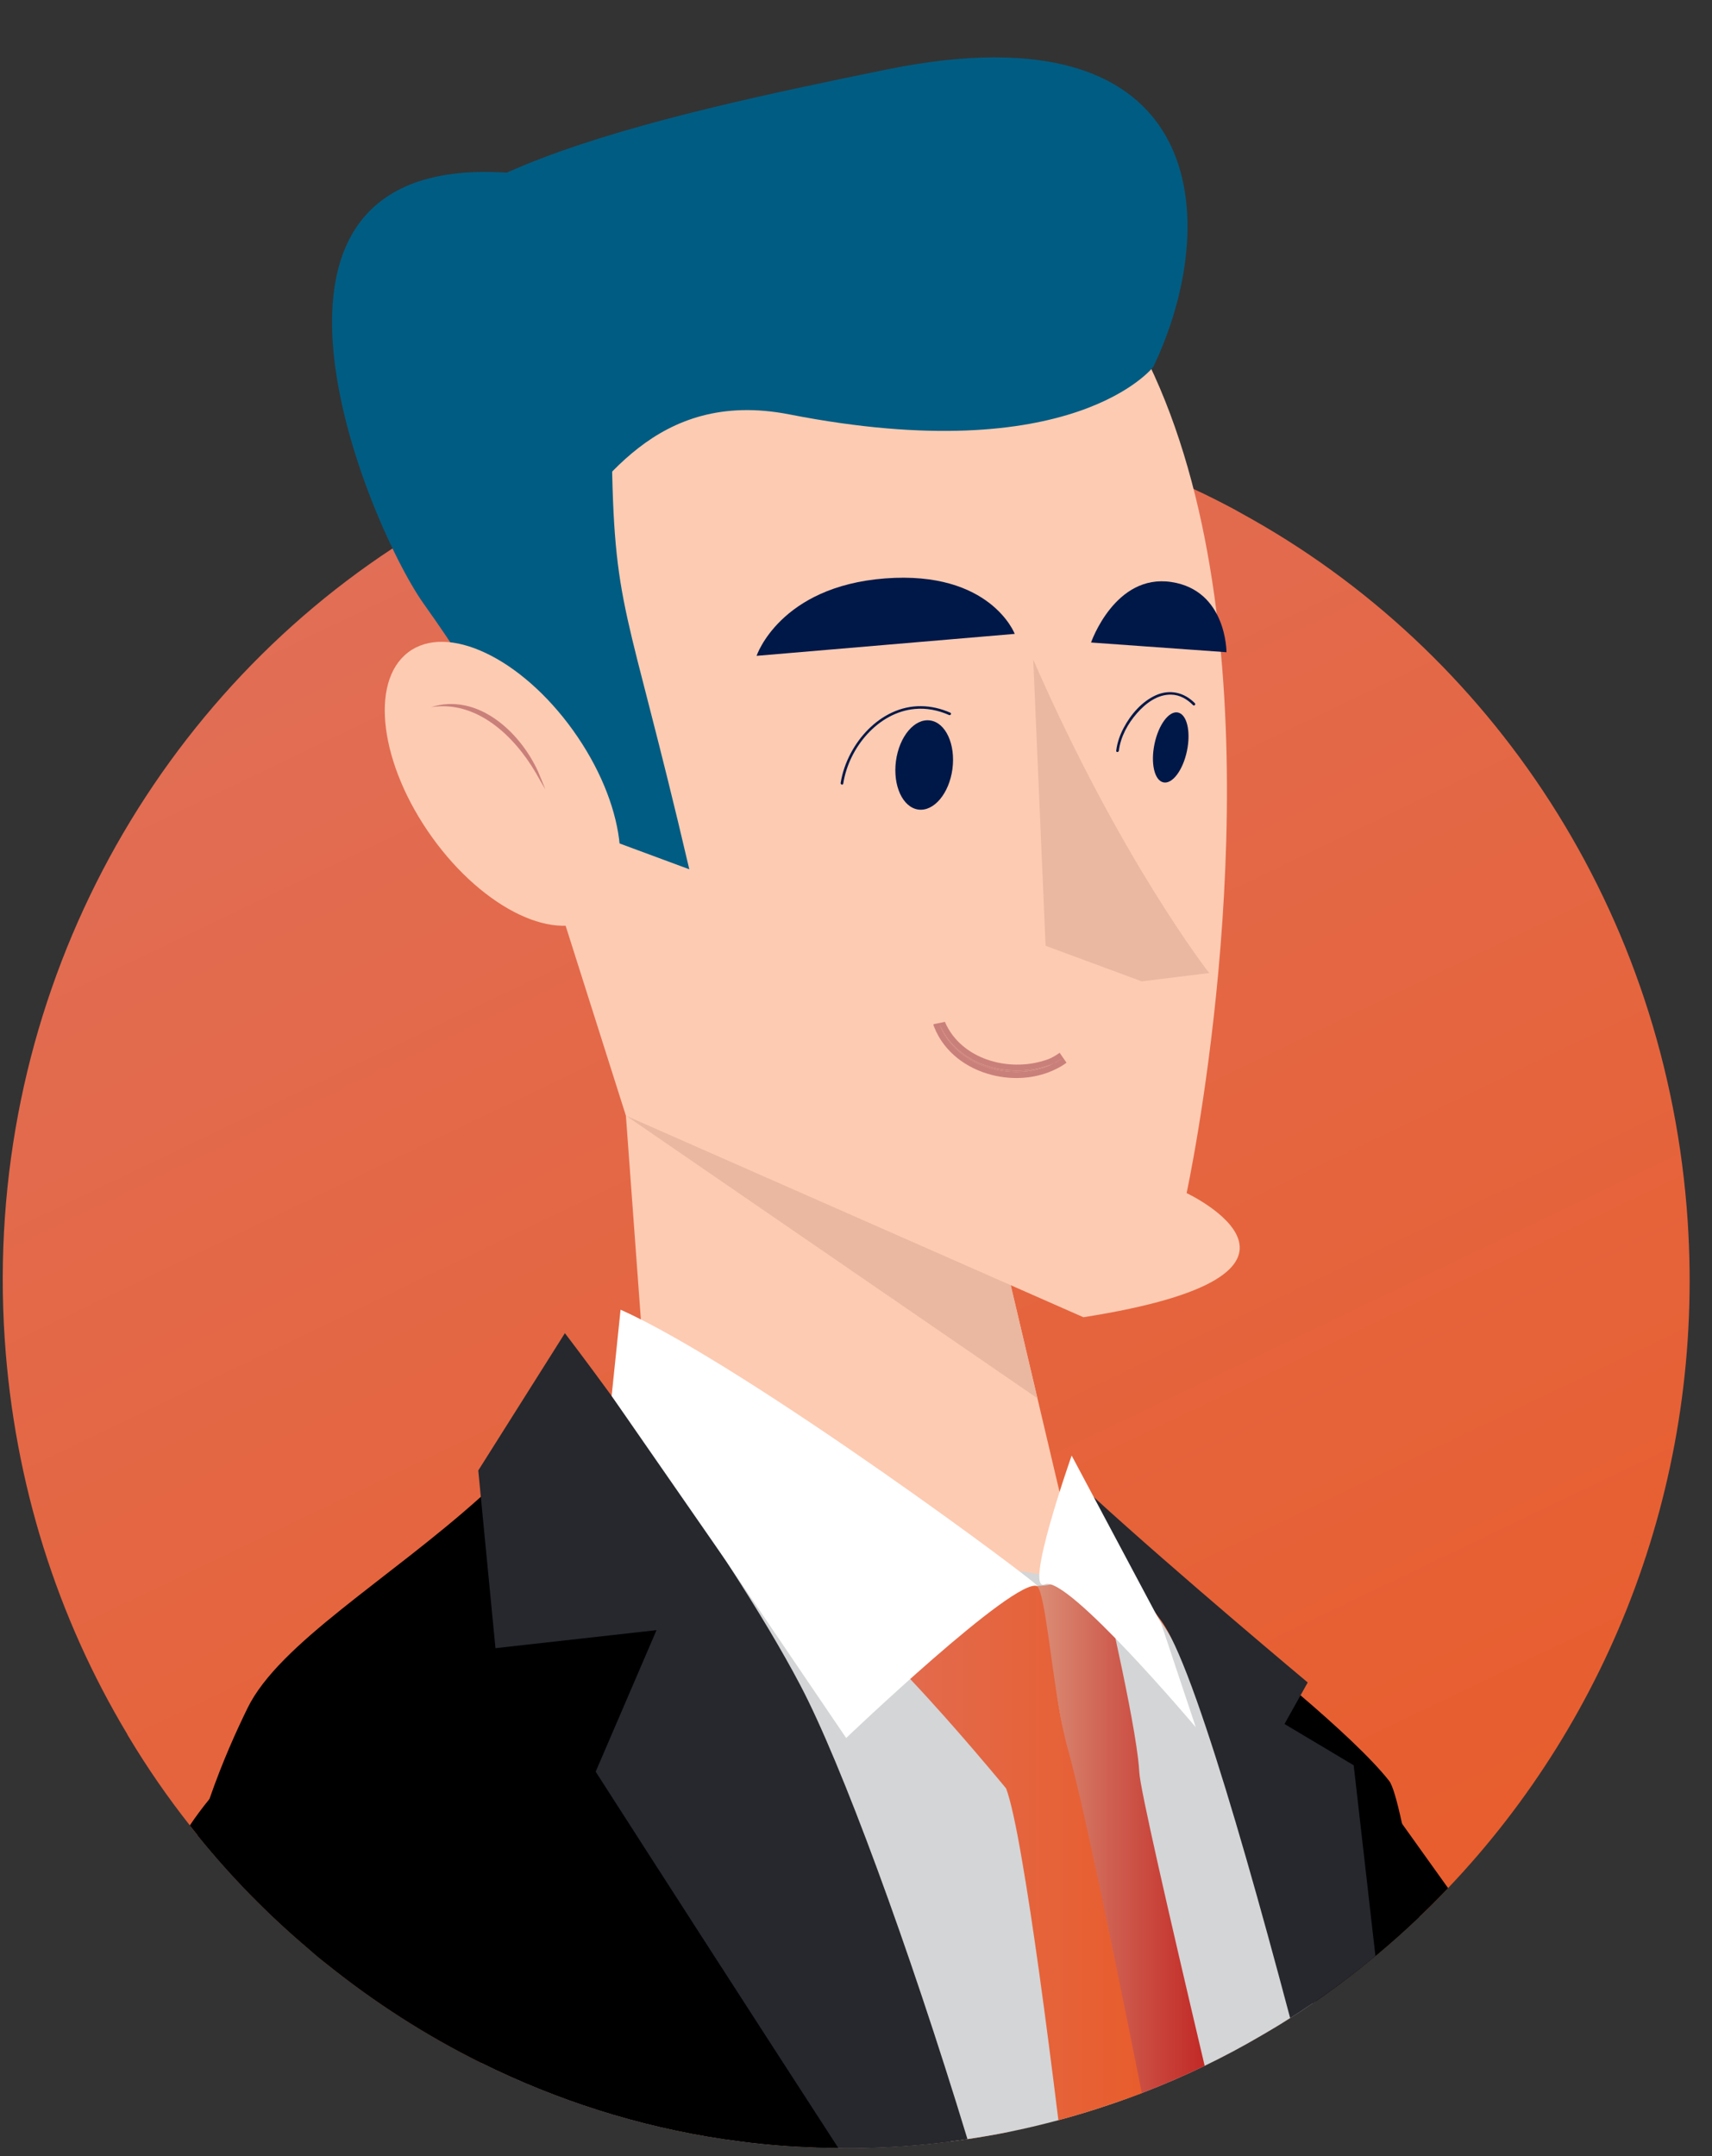
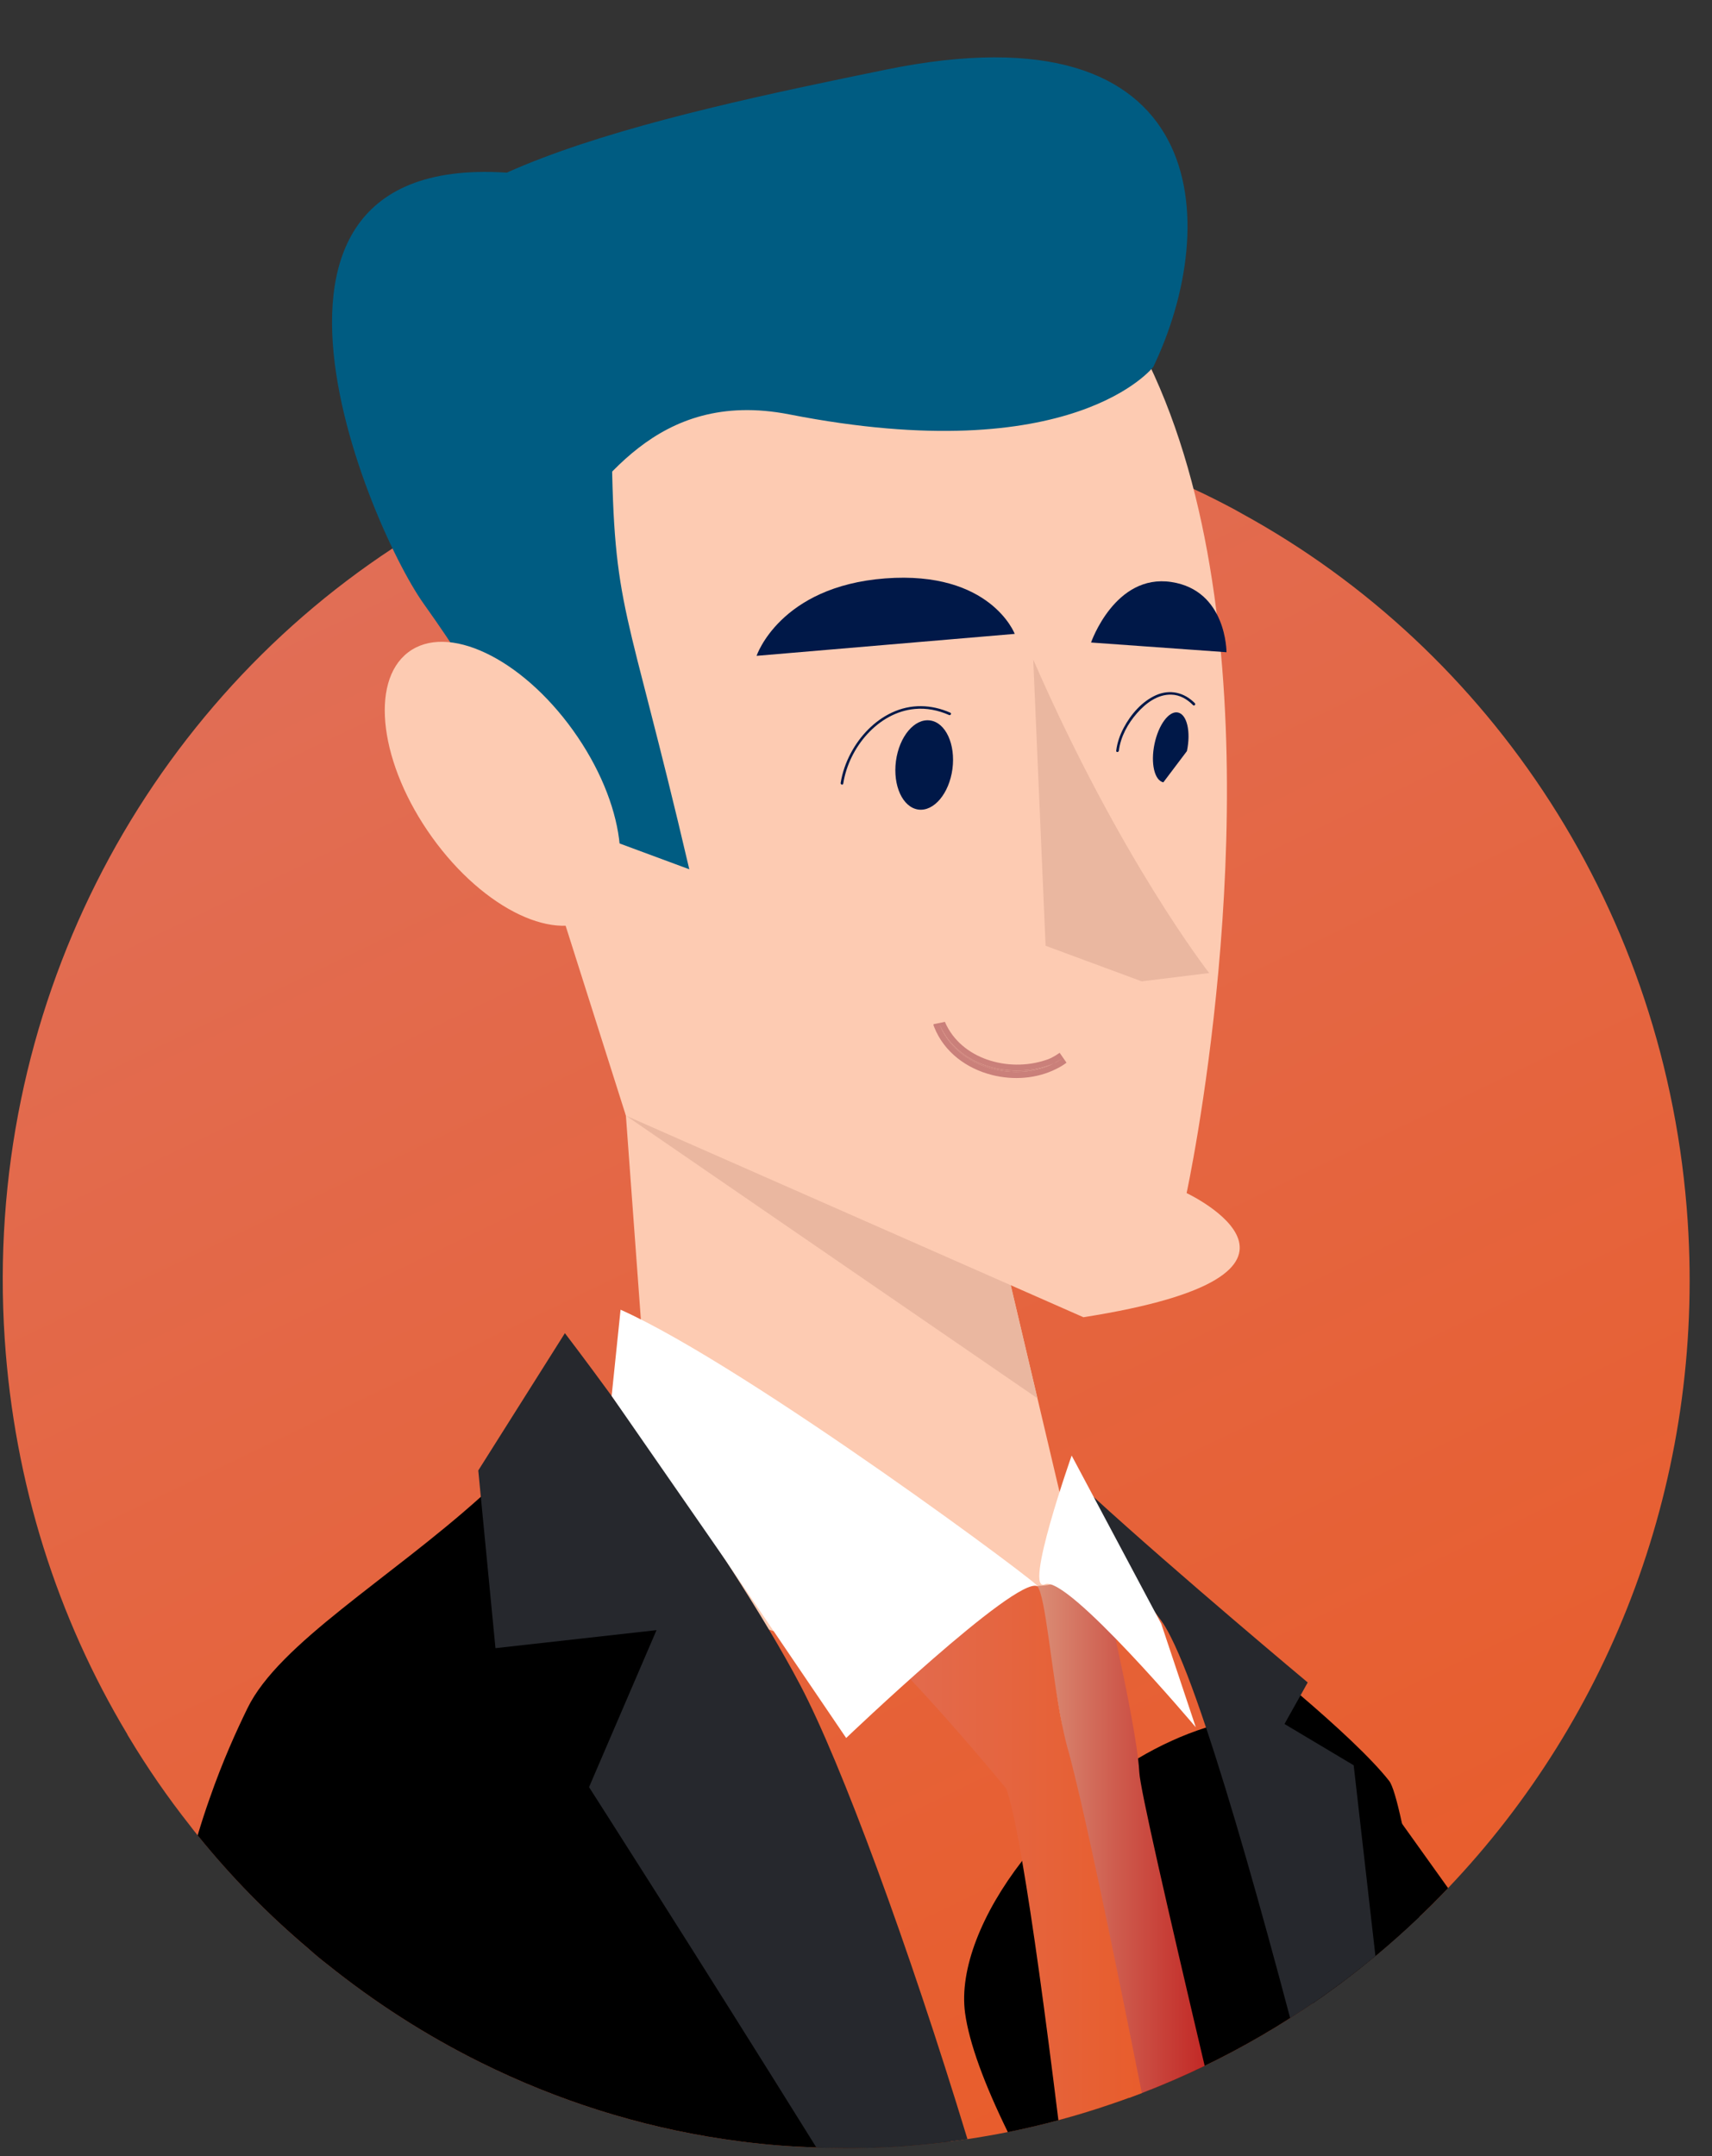
<svg xmlns="http://www.w3.org/2000/svg" width="27" height="34" viewBox="0 0 27 34" fill="none">
  <rect x="0" y="0" width="27" height="34" fill="#333333" stroke="none" />
  <path d="M22.838 29.773C22.754 29.861 22.669 29.948 22.582 30.035C22.515 30.101 22.449 30.166 22.381 30.229C22.159 30.442 21.929 30.647 21.692 30.844C21.388 31.097 21.072 31.336 20.747 31.56C20.731 31.57 20.716 31.581 20.7 31.592C20.584 31.671 20.466 31.748 20.348 31.823C20.199 31.918 20.049 32.01 19.896 32.098C19.604 32.268 19.305 32.428 18.998 32.577C18.675 32.733 18.344 32.876 18.007 33.006C17.94 33.031 17.872 33.057 17.803 33.082C17.699 33.12 17.595 33.156 17.489 33.191C17.227 33.281 16.961 33.362 16.692 33.434C16.429 33.505 16.164 33.567 15.895 33.621C15.685 33.663 15.472 33.7 15.258 33.732C15.17 33.745 15.081 33.757 14.991 33.769C14.744 33.8 14.495 33.825 14.242 33.842C13.899 33.866 13.559 33.877 13.221 33.872C13.105 33.871 12.991 33.869 12.876 33.864C12.87 33.864 12.863 33.863 12.857 33.863H12.842C12.75 33.858 12.663 33.854 12.575 33.851C12.185 33.83 11.796 33.789 11.414 33.732C10.066 33.531 8.78 33.118 7.588 32.527C6.723 32.099 5.91 31.576 5.159 30.973C5.063 30.899 4.968 30.821 4.872 30.735C4.235 30.196 3.647 29.596 3.118 28.942C3.075 28.891 3.034 28.838 2.994 28.785C2.645 28.343 2.323 27.877 2.031 27.39C2.019 27.373 2.011 27.357 2.004 27.341C0.909 25.515 0.225 23.398 0.074 21.109C-0.265 15.943 2.23 11.251 6.191 8.648C6.42 8.496 6.656 8.352 6.895 8.215C7.082 8.108 7.272 8.006 7.465 7.908C7.571 7.854 7.679 7.801 7.788 7.75C7.804 7.738 7.821 7.729 7.837 7.726C8.21 7.549 8.596 7.39 8.99 7.255C9.207 7.177 9.425 7.104 9.647 7.037C9.897 6.963 10.15 6.895 10.407 6.835C11.062 6.682 11.739 6.579 12.431 6.531H12.433C12.438 6.531 12.443 6.53 12.448 6.53C13.612 6.451 14.751 6.524 15.846 6.742C15.847 6.741 15.848 6.742 15.848 6.742C15.942 6.76 16.035 6.779 16.128 6.8C16.51 6.882 16.888 6.984 17.258 7.103C17.449 7.161 17.636 7.226 17.823 7.296C18.162 7.419 18.497 7.559 18.825 7.711C19.039 7.81 19.251 7.917 19.459 8.028C19.502 8.053 19.55 8.078 19.593 8.103C23.512 10.252 26.294 14.37 26.617 19.263C26.882 23.317 25.402 27.081 22.838 29.773Z" fill="url(#paint0_linear_1258_1517)" />
  <path d="M22.582 30.036C22.515 30.102 22.448 30.167 22.381 30.23C22.158 30.443 21.928 30.648 21.691 30.845C21.387 31.098 21.072 31.337 20.747 31.561C20.731 31.571 20.716 31.581 20.7 31.593C20.583 31.671 20.466 31.749 20.347 31.824C20.199 31.919 20.048 32.011 19.896 32.099C19.604 32.269 19.304 32.429 18.998 32.577C18.674 32.734 18.344 32.877 18.007 33.006C17.939 33.032 17.871 33.058 17.803 33.083C17.699 33.12 17.594 33.157 17.488 33.192C17.226 33.281 16.961 33.363 16.691 33.435C16.429 33.506 16.163 33.568 15.895 33.622C15.523 32.862 15.285 32.218 15.22 31.742C15.127 31.052 15.486 30.164 16.119 29.346C16.364 29.029 16.65 28.724 16.967 28.444C16.991 28.423 17.015 28.403 17.039 28.382C17.321 28.14 17.626 27.918 17.947 27.729C18.289 27.526 18.649 27.36 19.02 27.242C19.066 27.226 19.114 27.212 19.161 27.199C19.227 27.18 19.293 27.163 19.359 27.148C19.681 27.072 20.009 27.035 20.337 27.044C20.538 27.05 20.74 27.073 20.94 27.116C20.94 27.116 21.39 27.747 22.11 28.756C22.329 29.063 22.573 29.405 22.838 29.774C22.754 29.862 22.668 29.949 22.582 30.036Z" fill="black" />
  <path d="M14.575 14.483L9.646 14.528L10.426 25.148L17.419 27.408L16.834 24.052L14.575 14.483Z" fill="#FDCBB2" />
  <path d="M9.871 17.592L15.415 18.044L16.361 22.05L9.871 17.592Z" fill="#EAB7A0" />
  <path d="M17.085 20.771L9.871 17.593L5.521 3.888C23.743 -4.378 18.714 18.814 18.714 18.814C18.714 18.814 21.429 20.091 17.084 20.772L17.085 20.771Z" fill="#FDCBB2" />
  <path d="M9.647 7.01C9.602 3.317 15.282 4.152 8.998 2.864C2.965 1.627 5.782 8.258 6.68 9.518C8.803 12.495 7.57 12.037 8.997 13.014L10.871 13.708C9.871 9.426 9.679 9.687 9.647 7.01V7.01Z" fill="#005C82" />
  <path d="M12.45 6.535C16.934 7.414 18.189 5.785 18.189 5.785C19.266 3.539 19.132 0.041 13.967 1.099C10.447 1.82 5.614 2.841 6.281 4.847C8.997 13.012 8.179 5.698 12.45 6.535Z" fill="#005C82" />
  <path d="M9.414 14.433C10.027 13.967 9.858 12.66 9.036 11.515C8.214 10.37 7.05 9.82 6.437 10.287C5.823 10.753 5.993 12.059 6.815 13.204C7.637 14.349 8.801 14.899 9.414 14.433Z" fill="#FDCBB2" />
-   <path d="M6.799 11.151C7.523 10.922 8.194 11.528 8.485 12.165C8.524 12.26 8.565 12.354 8.601 12.449C8.548 12.362 8.5 12.273 8.449 12.185C8.105 11.598 7.513 11.039 6.799 11.151Z" fill="#CA807A" />
  <path d="M16.002 9.996L11.932 10.342C11.932 10.342 12.297 9.248 13.96 9.121C15.623 8.995 16.003 9.995 16.003 9.995L16.002 9.996Z" fill="#001848" />
  <path d="M19.343 10.285L17.207 10.132C17.207 10.132 17.583 9.042 18.474 9.178C19.347 9.31 19.343 10.285 19.343 10.285Z" fill="#001848" />
  <path d="M13.299 12.357C13.387 11.788 13.849 11.233 14.427 11.18C14.612 11.162 14.797 11.2 14.967 11.275C14.991 11.287 15.012 11.25 14.988 11.239C14.689 11.106 14.362 11.097 14.064 11.238C13.788 11.367 13.563 11.604 13.419 11.875C13.341 12.021 13.284 12.181 13.258 12.347C13.254 12.373 13.294 12.385 13.298 12.358L13.299 12.357Z" fill="#001848" />
  <path d="M15.021 12.126C15.072 11.738 14.915 11.395 14.669 11.361C14.423 11.326 14.182 11.613 14.13 12.001C14.079 12.389 14.236 12.731 14.482 12.766C14.728 12.8 14.969 12.514 15.021 12.126Z" fill="#001848" />
  <path d="M16.295 10.401C17.671 13.555 19.07 15.344 19.07 15.344L18.006 15.475L16.49 14.914L16.295 10.401Z" fill="#EAB7A0" />
  <path d="M17.646 11.838C17.672 11.619 17.788 11.409 17.931 11.247C18.073 11.085 18.259 10.948 18.473 10.954C18.607 10.957 18.722 11.025 18.815 11.119C18.834 11.139 18.863 11.108 18.844 11.089C18.675 10.917 18.45 10.866 18.23 10.963C18.011 11.061 17.836 11.262 17.723 11.475C17.663 11.588 17.619 11.71 17.604 11.838C17.6 11.866 17.642 11.866 17.645 11.838H17.646Z" fill="#001848" />
-   <path d="M18.719 11.844C18.783 11.54 18.721 11.268 18.579 11.236C18.439 11.204 18.272 11.425 18.208 11.73C18.144 12.034 18.206 12.306 18.347 12.337C18.488 12.369 18.655 12.148 18.719 11.844Z" fill="#001848" />
+   <path d="M18.719 11.844C18.783 11.54 18.721 11.268 18.579 11.236C18.439 11.204 18.272 11.425 18.208 11.73C18.144 12.034 18.206 12.306 18.347 12.337Z" fill="#001848" />
  <path d="M14.815 16.151C15.092 16.799 15.895 17.012 16.512 16.811C16.603 16.783 16.688 16.738 16.764 16.68C16.154 17.122 15.099 16.894 14.815 16.15V16.151Z" fill="#CA807A" />
  <path fill-rule="evenodd" clip-rule="evenodd" d="M14.723 16.171V16.15L14.889 16.117L14.901 16.112C14.901 16.113 14.902 16.114 14.902 16.115L14.902 16.115C14.903 16.117 14.904 16.119 14.905 16.121C15.16 16.703 15.9 16.91 16.485 16.719L16.486 16.719L16.487 16.718C16.518 16.709 16.549 16.697 16.578 16.683C16.625 16.659 16.67 16.632 16.712 16.602L16.82 16.758C16.77 16.795 16.717 16.828 16.66 16.855C16.353 17.011 15.982 17.037 15.646 16.952C15.253 16.853 14.892 16.598 14.733 16.196C14.732 16.194 14.732 16.192 14.731 16.19L14.723 16.171ZM14.816 16.15V16.151C14.817 16.154 14.818 16.156 14.819 16.158C15.071 16.802 15.903 17.054 16.515 16.816C16.515 16.816 16.515 16.816 16.515 16.816C16.551 16.802 16.585 16.787 16.619 16.769C16.671 16.745 16.72 16.715 16.766 16.68C16.719 16.714 16.67 16.743 16.619 16.769C16.585 16.786 16.55 16.799 16.513 16.81C15.898 17.011 15.099 16.8 14.819 16.158C14.818 16.156 14.817 16.154 14.816 16.151C14.816 16.151 14.816 16.151 14.816 16.151C14.816 16.151 14.816 16.15 14.816 16.15Z" fill="#CA807A" />
-   <path d="M11.414 33.732C10.066 33.531 8.78 33.118 7.588 32.527C7.273 29.4 7.198 27.197 7.51 26.941C7.75 26.744 7.952 26.496 8.13 26.227C8.192 26.132 8.251 26.035 8.309 25.935C8.895 24.911 9.212 23.727 9.912 23.727C9.985 23.727 10.085 23.733 10.204 23.746C10.243 23.75 10.283 23.756 10.325 23.761C10.493 23.781 10.694 23.811 10.919 23.848C10.927 23.849 10.935 23.851 10.943 23.852C12.283 24.071 14.489 24.523 16.072 24.773C16.181 24.79 16.289 24.807 16.392 24.822C16.565 24.848 16.728 24.871 16.88 24.889C16.915 24.893 16.949 24.897 16.982 24.901C17.133 24.919 17.269 24.931 17.389 24.94C17.469 24.945 17.541 24.948 17.606 24.949C17.785 24.95 18.001 25.134 18.244 25.476C18.317 25.576 18.391 25.69 18.468 25.818C18.683 26.177 18.917 26.642 19.162 27.198C19.553 28.082 19.972 29.195 20.398 30.479C20.514 30.828 20.631 31.188 20.747 31.561C20.731 31.571 20.716 31.581 20.7 31.592C20.584 31.671 20.467 31.749 20.348 31.823C20.199 31.919 20.049 32.01 19.896 32.098C19.604 32.269 19.305 32.429 18.998 32.577C18.675 32.734 18.344 32.877 18.007 33.006C17.94 33.032 17.872 33.057 17.803 33.082C17.699 33.12 17.595 33.157 17.489 33.192C17.227 33.281 16.961 33.362 16.692 33.434C16.429 33.505 16.164 33.568 15.895 33.622C15.685 33.664 15.472 33.701 15.258 33.732C15.17 33.746 15.081 33.758 14.991 33.769C14.744 33.801 14.495 33.826 14.242 33.843C13.899 33.867 13.559 33.878 13.221 33.873C13.105 33.872 12.991 33.869 12.876 33.864C12.87 33.864 12.863 33.863 12.857 33.863H12.842C12.75 33.859 12.663 33.855 12.575 33.851C12.185 33.831 11.796 33.79 11.414 33.732Z" fill="#D4D5D6" />
  <path d="M22.111 28.756C22.19 29.12 22.281 29.617 22.382 30.23C22.159 30.443 21.929 30.648 21.692 30.845C21.388 31.097 21.073 31.336 20.747 31.561C20.732 31.571 20.716 31.581 20.701 31.592C20.6 31.21 20.499 30.839 20.399 30.479C20.039 29.192 19.685 28.061 19.36 27.148C19.036 26.236 18.743 25.541 18.508 25.125C18.508 25.125 19.548 25.91 20.511 26.734C21.081 27.222 21.625 27.723 21.908 28.083C21.962 28.151 22.03 28.382 22.111 28.756Z" fill="black" />
  <path d="M18.999 32.577C18.675 32.734 18.345 32.877 18.008 33.006C17.941 33.032 17.872 33.058 17.804 33.083C17.489 31.351 17.202 29.753 16.969 28.444C16.887 27.988 16.812 27.568 16.745 27.189C16.504 25.837 16.359 25.012 16.359 25.012C16.361 25.011 16.363 25.011 16.365 25.011C16.411 25 16.451 25.011 16.57 24.985C16.64 24.97 16.737 24.941 16.88 24.889C16.91 24.878 16.941 24.867 16.974 24.853C17.074 24.814 17.192 24.766 17.333 24.703C17.333 24.703 17.355 24.791 17.39 24.94C17.438 25.148 17.512 25.472 17.592 25.836C17.733 26.483 17.891 27.256 17.948 27.729C17.958 27.813 17.965 27.886 17.968 27.949C17.981 28.204 18.406 30.061 18.999 32.577Z" fill="url(#paint1_linear_1258_1517)" />
  <path d="M17.489 33.192C17.227 33.281 16.962 33.362 16.692 33.434C16.485 31.757 16.288 30.313 16.12 29.346C16.026 28.793 15.94 28.397 15.868 28.203C15.868 28.203 15.09 27.255 14.355 26.477C14.328 26.448 14.3 26.419 14.273 26.39C13.913 26.014 13.57 25.688 13.346 25.549C13.346 25.549 16.11 24.716 16.359 25.012C16.491 25.167 16.576 26.325 16.749 27.19C16.784 27.361 16.821 27.522 16.863 27.66C16.914 27.85 16.973 28.093 17.04 28.381C17.281 29.424 17.622 31.07 18.008 33.006C17.94 33.032 17.872 33.057 17.804 33.082C17.7 33.12 17.595 33.157 17.489 33.192Z" fill="url(#paint2_linear_1258_1517)" />
  <path d="M21.692 30.845C21.388 31.097 21.072 31.336 20.747 31.561C20.731 31.571 20.716 31.581 20.7 31.592C20.584 31.671 20.466 31.749 20.347 31.823C19.876 30.048 19.413 28.414 19.02 27.242C18.813 26.623 18.626 26.132 18.467 25.818C18.411 25.706 18.358 25.616 18.31 25.551C18.28 25.511 18.25 25.471 18.222 25.432C17.125 23.958 17.086 23.825 17.086 23.825L17.128 23.496C17.168 23.533 17.209 23.572 17.251 23.609C18.576 24.82 20.624 26.531 20.624 26.531L20.511 26.734L20.337 27.044L20.258 27.186L21.349 27.837L21.692 30.845Z" fill="#26282D" />
  <path d="M11.413 33.732C10.066 33.531 8.779 33.118 7.587 32.527C6.722 32.099 5.909 31.576 5.158 30.973C5.062 30.899 4.967 30.821 4.872 30.735C4.234 30.196 3.646 29.597 3.117 28.942C3.178 28.738 3.24 28.547 3.304 28.367C3.513 27.766 3.729 27.294 3.903 26.937C4.399 25.917 6.143 24.899 7.583 23.604C8.239 23.015 8.831 22.368 9.214 21.637C9.214 21.637 9.557 22.4 10.204 23.746C10.248 23.84 10.295 23.938 10.344 24.038C10.531 24.426 10.74 24.856 10.971 25.324C11.338 26.07 11.759 26.914 12.231 27.84C12.896 29.145 14.013 31.307 14.991 33.769C14.743 33.8 14.494 33.825 14.242 33.843C13.899 33.866 13.558 33.878 13.22 33.872C13.105 33.872 12.99 33.869 12.875 33.864C12.869 33.864 12.863 33.863 12.857 33.863H12.841C12.749 33.859 12.662 33.855 12.575 33.851C12.184 33.831 11.795 33.789 11.413 33.732Z" fill="black" />
  <path d="M12.622 26.575C13.264 27.794 14.331 30.686 15.258 33.733C15.169 33.746 15.081 33.758 14.991 33.769C14.743 33.801 14.494 33.826 14.242 33.843C13.899 33.867 13.558 33.878 13.22 33.873C13.105 33.872 12.99 33.87 12.875 33.864C11.043 30.92 9.29 28.182 9.29 28.182L9.394 27.939L10.354 25.706L8.308 25.935L7.814 25.99L7.583 23.604L7.543 23.188L8.909 21.023C8.909 21.023 9.207 21.411 9.646 22.013C9.83 22.265 10.037 22.553 10.258 22.864C10.477 23.174 10.709 23.508 10.943 23.853C11.112 24.102 11.282 24.357 11.449 24.613L11.468 24.642C11.698 24.997 11.922 25.353 12.128 25.699C12.308 26.002 12.476 26.297 12.622 26.575Z" fill="#26282D" />
  <path d="M16.901 22.953L18.314 25.606L18.859 27.238C18.859 27.238 16.831 24.832 16.481 24.982C16.133 25.134 16.901 22.953 16.901 22.953H16.901Z" fill="white" />
  <path d="M9.646 22.013L11.449 24.613L13.345 27.407C13.345 27.407 16.009 24.862 16.358 25.012C16.57 25.106 11.801 21.552 9.787 20.653L9.646 22.014V22.013Z" fill="white" />
-   <path d="M13.221 33.872C13.106 33.871 12.991 33.869 12.876 33.864C12.87 33.864 12.864 33.863 12.858 33.863H12.842C12.75 33.859 12.663 33.854 12.576 33.851C12.185 33.83 11.796 33.789 11.414 33.732C10.066 33.531 8.78 33.118 7.588 32.527C6.723 32.099 5.91 31.576 5.159 30.973C5.063 30.899 4.968 30.821 4.872 30.735C4.235 30.196 3.647 29.596 3.118 28.942C3.076 28.891 3.034 28.838 2.994 28.785C3.088 28.645 3.192 28.505 3.305 28.367C4.411 27.009 6.341 25.862 8.13 26.227C8.196 26.239 8.261 26.255 8.327 26.272C8.327 26.272 8.737 26.913 9.395 27.939C10.324 29.387 11.751 31.605 13.221 33.872Z" fill="black" />
  <defs>
    <linearGradient id="paint0_linear_1258_1517" x1="7.722" y1="7.778" x2="19.504" y2="32.334" gradientUnits="userSpaceOnUse">
      <stop stop-color="#E16E56" />
      <stop offset="1" stop-color="#E85D2C" />
    </linearGradient>
    <linearGradient id="paint1_linear_1258_1517" x1="16.359" y1="28.893" x2="18.999" y2="28.893" gradientUnits="userSpaceOnUse">
      <stop stop-color="#DB8E76" />
      <stop offset="0.48" stop-color="#CE5B4D" />
      <stop offset="1" stop-color="#C22926" />
    </linearGradient>
    <linearGradient id="paint2_linear_1258_1517" x1="13.346" y1="29.192" x2="18.008" y2="29.192" gradientUnits="userSpaceOnUse">
      <stop stop-color="#E16E56" />
      <stop offset="1" stop-color="#E85D2C" />
    </linearGradient>
  </defs>
</svg>